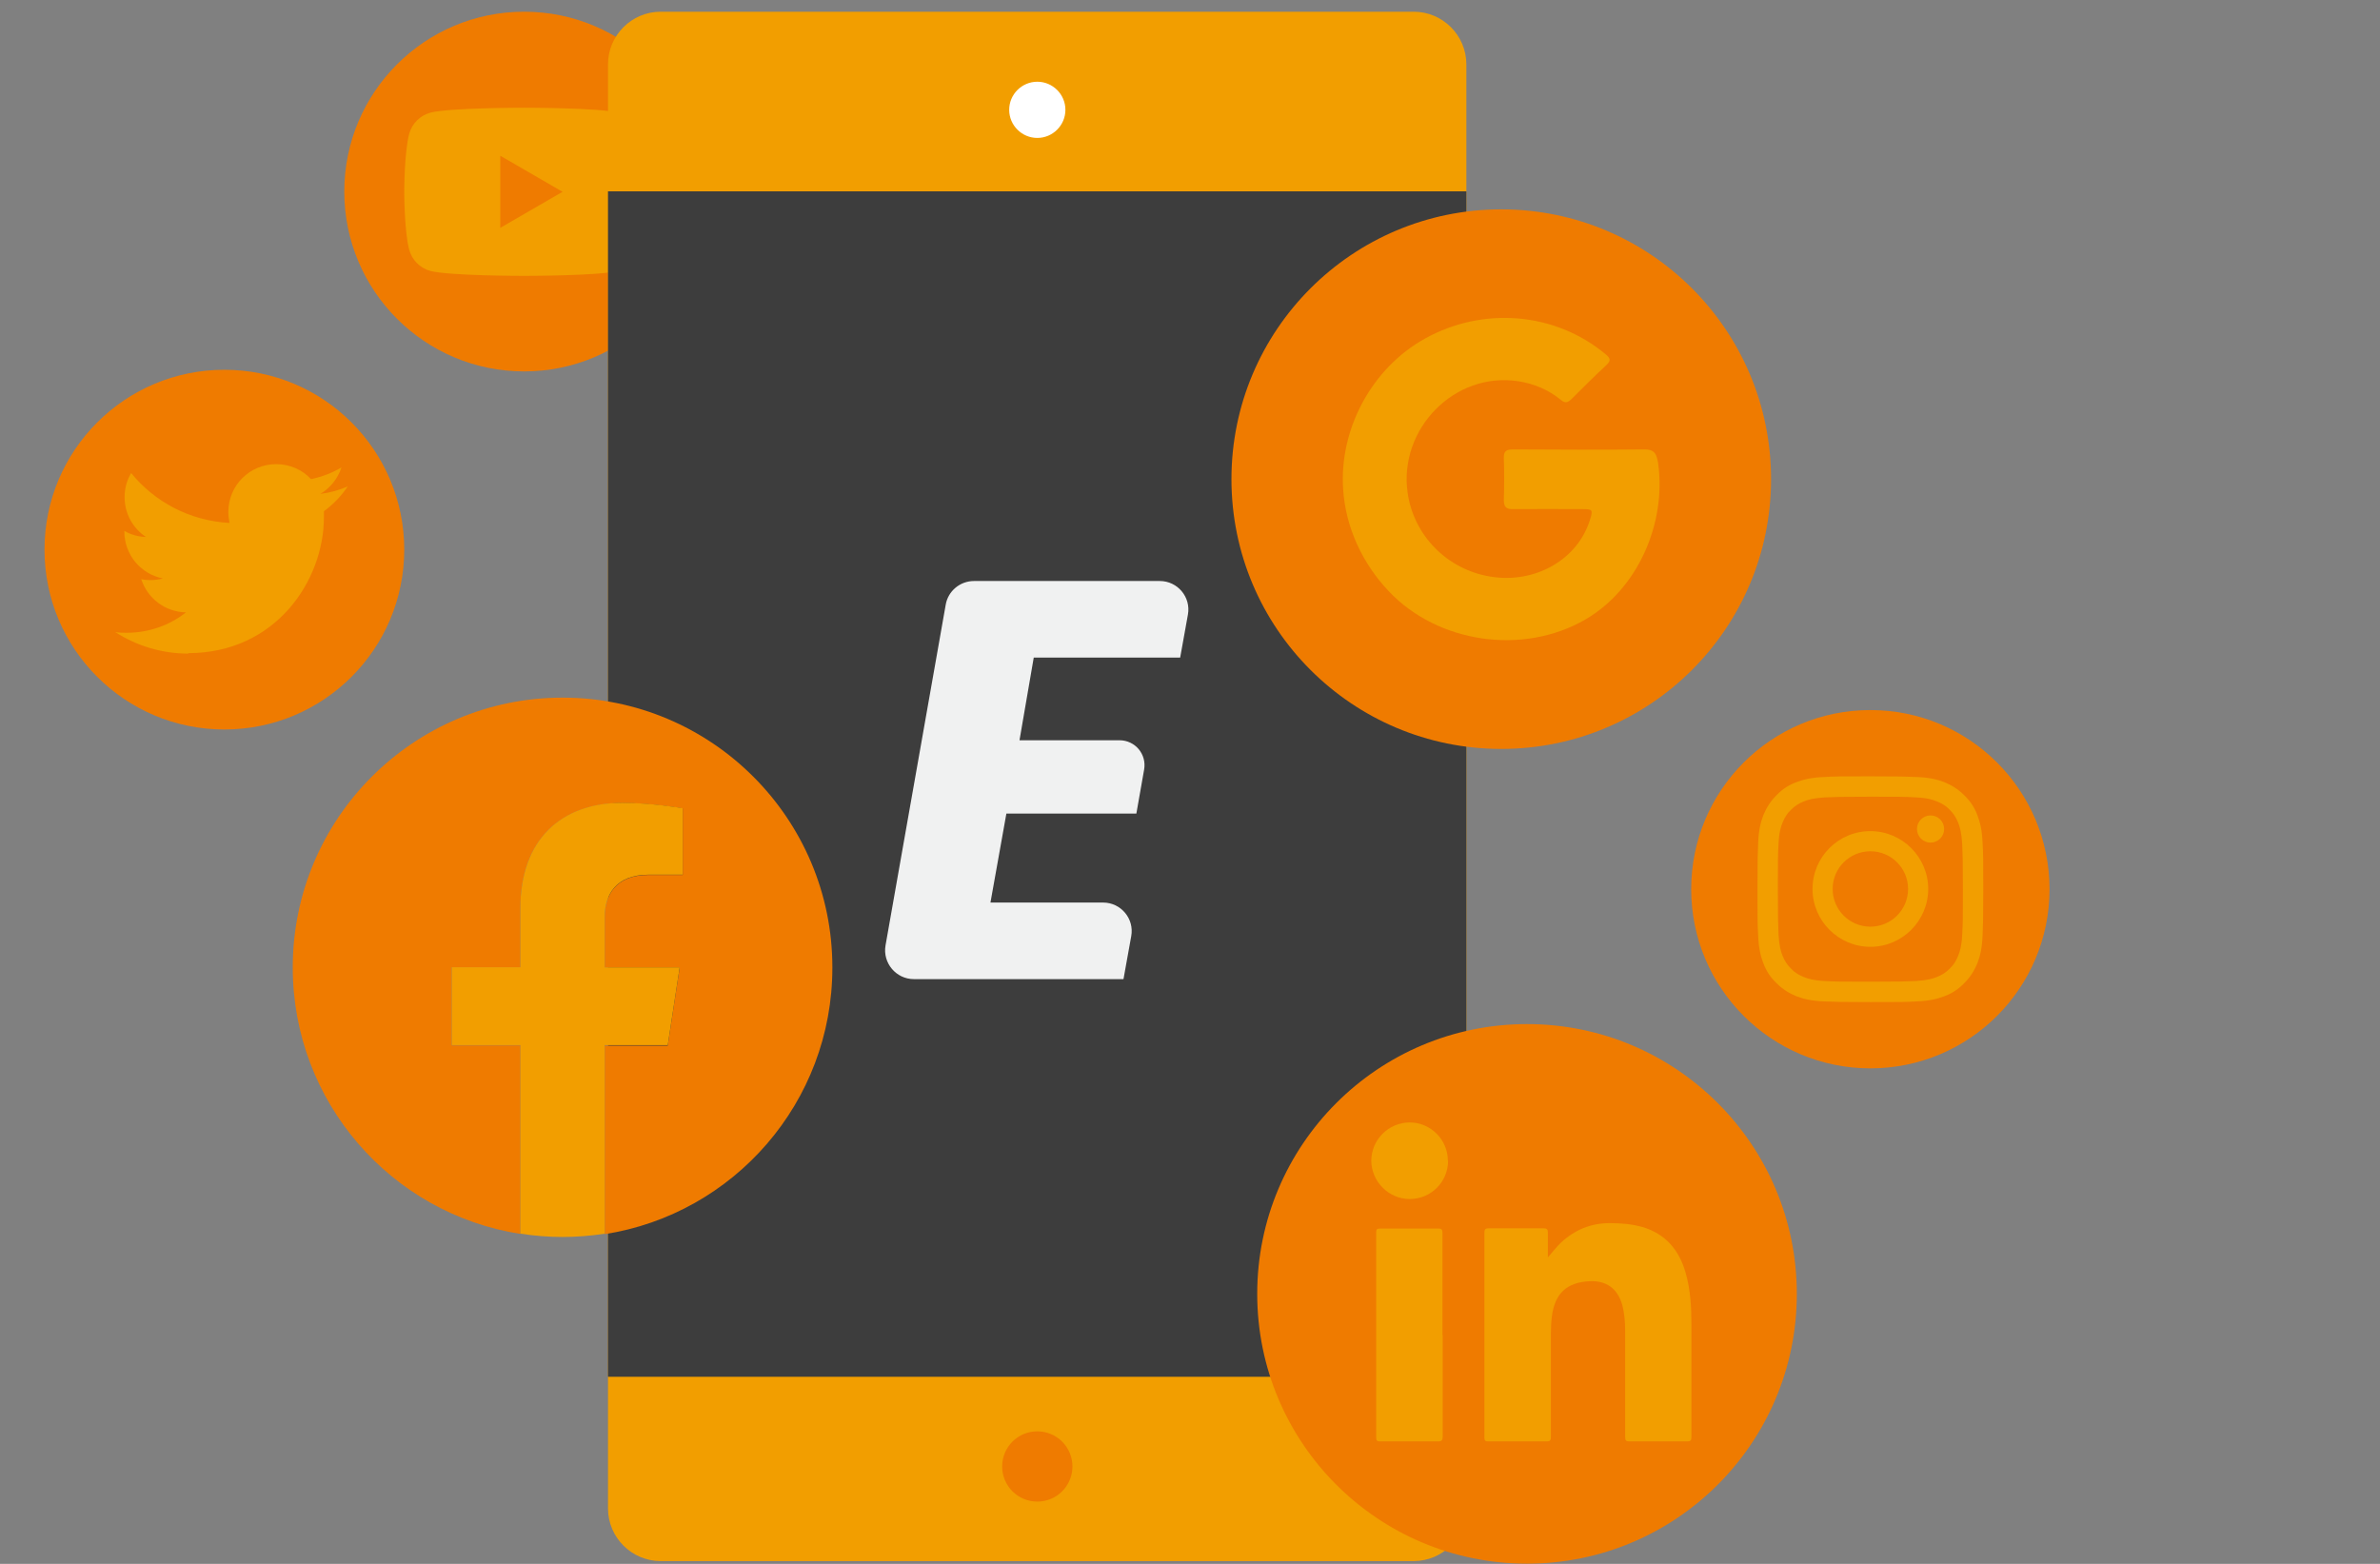
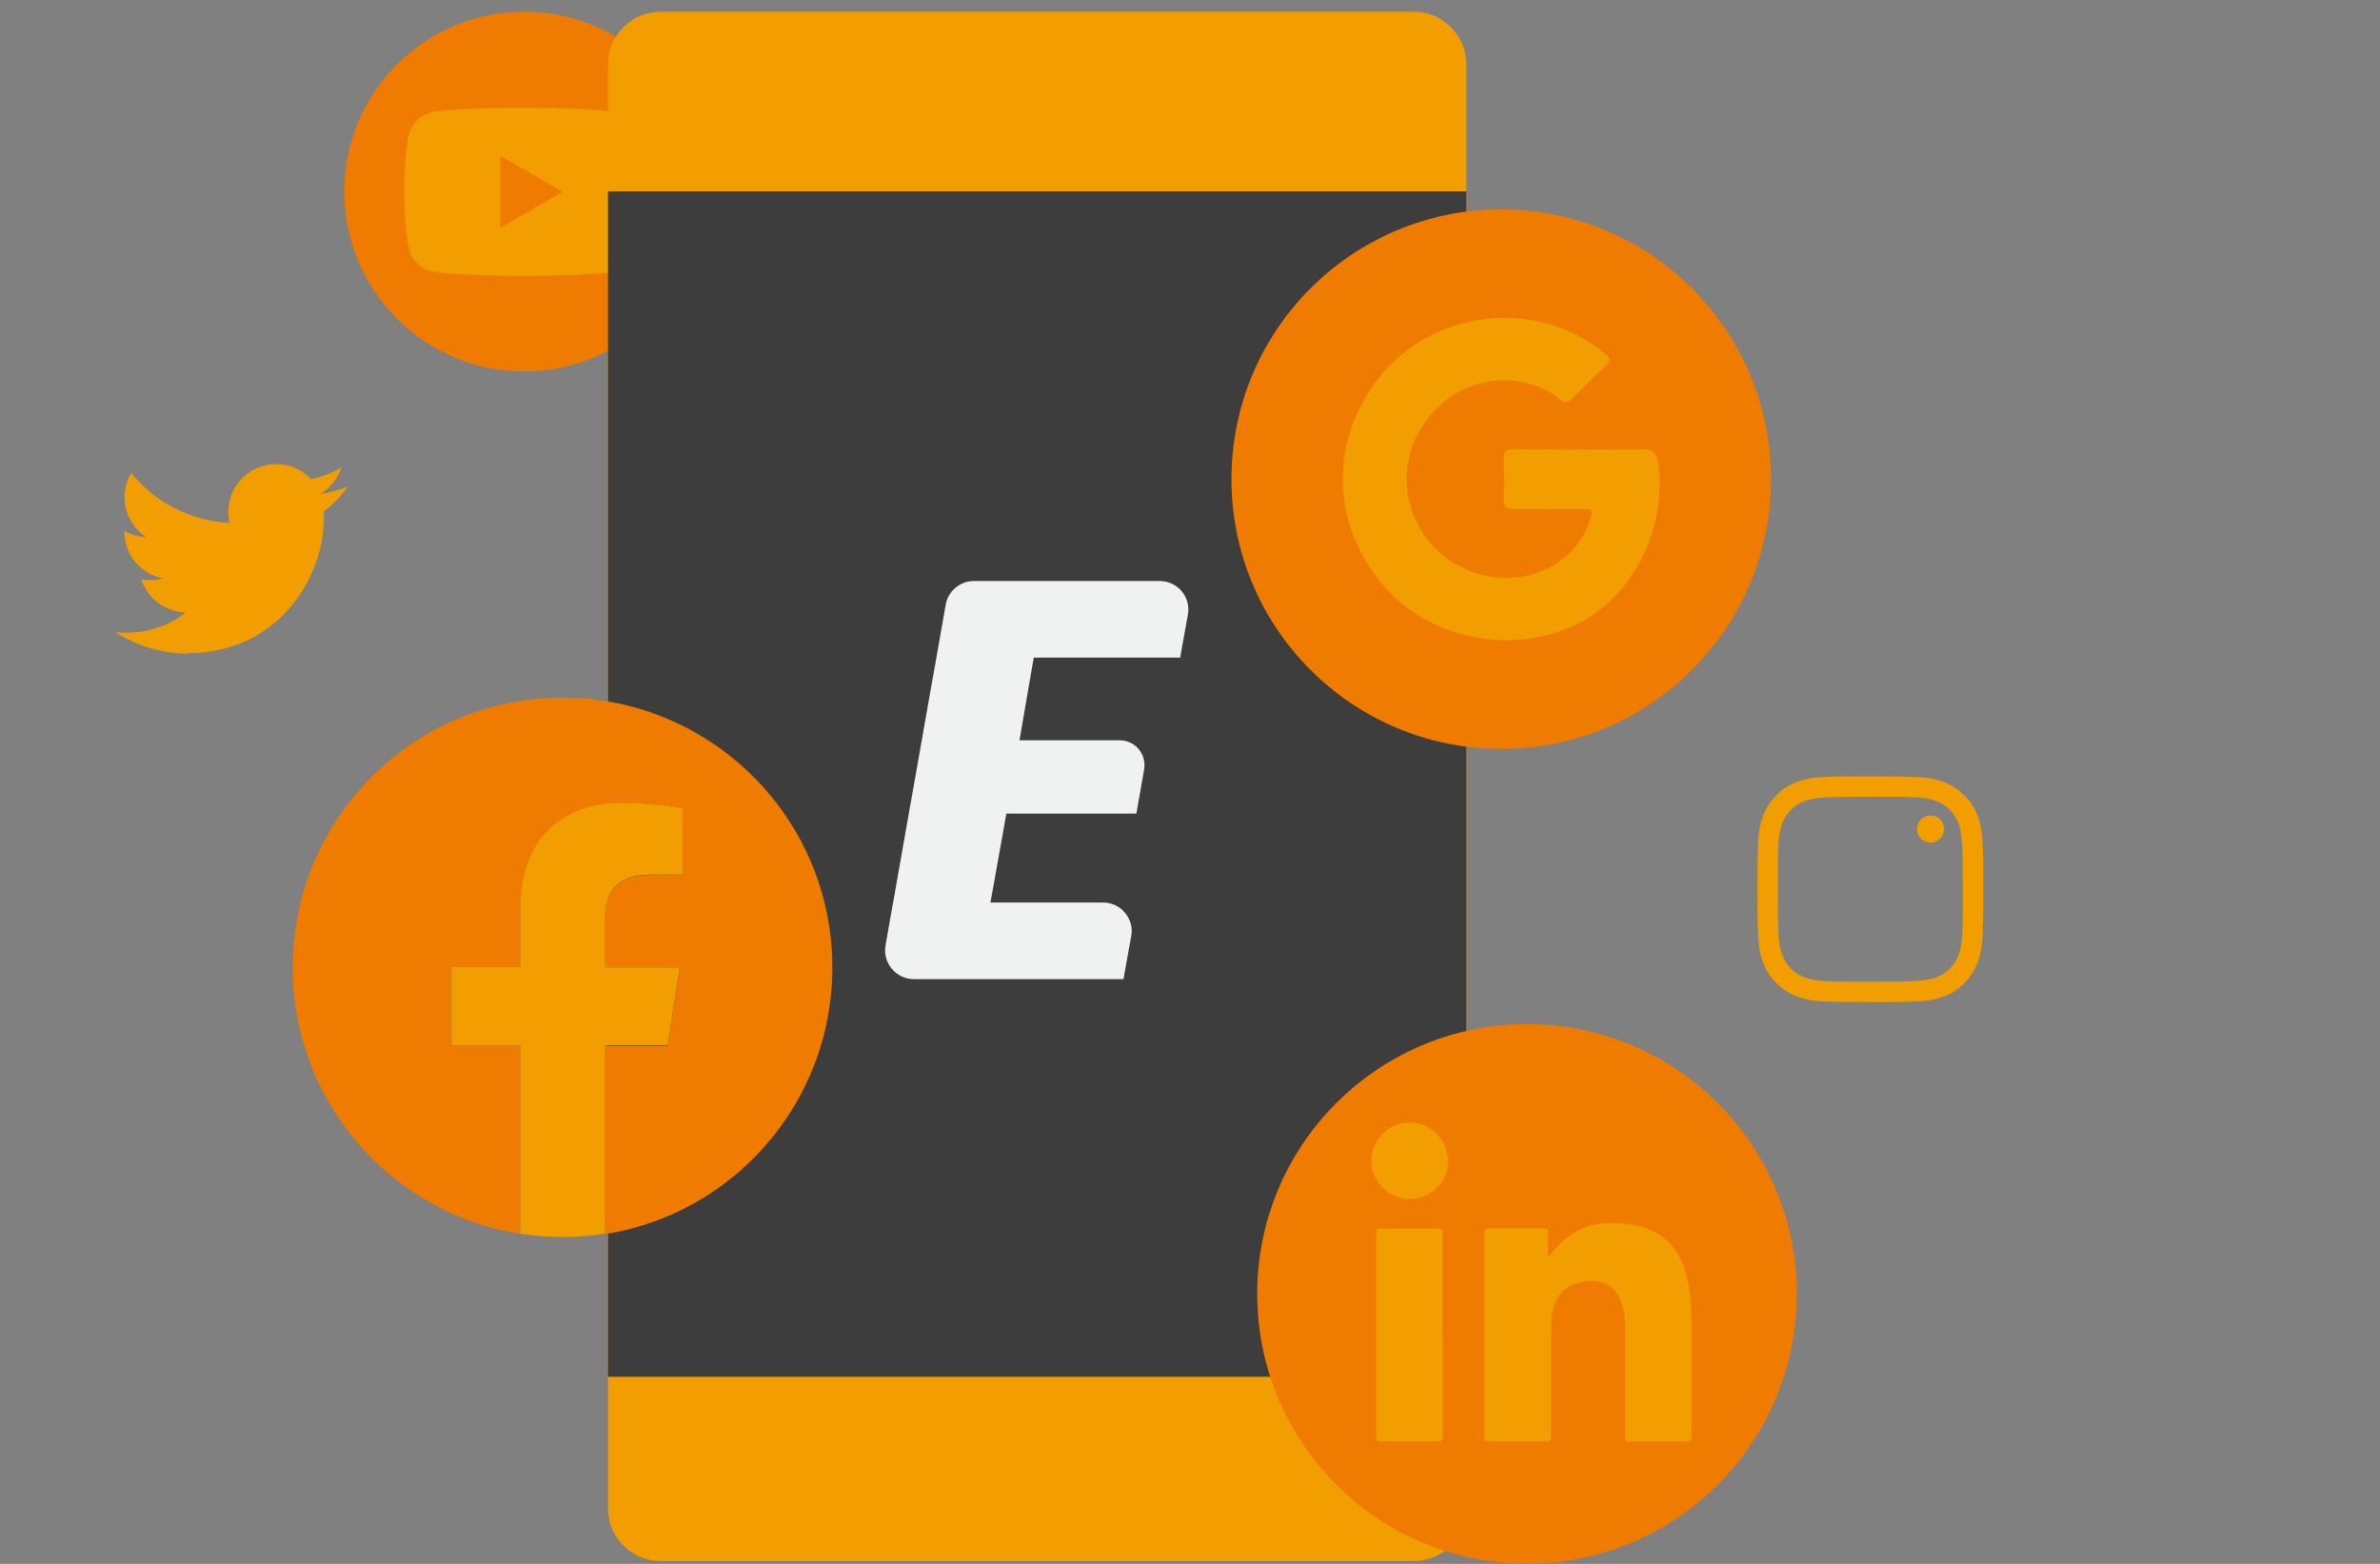
<svg xmlns="http://www.w3.org/2000/svg" id="Camada_2" data-name="Camada 2" viewBox="0 0 101.62 66.78">
  <rect x="0" y="0" width="101.62" height="66.78" fill="#808080" stroke="none" />
  <defs>
    <style>
      .cls-1 {
        fill: #3d3d3d;
      }

      .cls-1, .cls-2, .cls-3, .cls-4, .cls-5 {
        stroke-width: 0px;
      }

      .cls-2 {
        fill: #ef7b00;
      }

      .cls-3 {
        fill: #fff;
      }

      .cls-4 {
        fill: #f0f1f1;
      }

      .cls-5 {
        fill: #f29e00;
      }
    </style>
  </defs>
  <g>
    <circle class="cls-2" cx="22.38" cy="8.18" r="7.68" />
    <path class="cls-5" d="M27.29,5.72c-.12-.44-.46-.79-.91-.91-.8-.21-4-.21-4-.21,0,0-3.2,0-4,.21-.44.12-.79.46-.91.91-.21.8-.21,2.47-.21,2.47,0,0,0,1.67.21,2.47.12.44.46.79.91.91.8.21,4,.21,4,.21,0,0,3.2,0,4-.21.44-.12.79-.46.91-.91.21-.8.21-2.47.21-2.47,0,0,0-1.67-.21-2.47ZM21.36,9.72v-3.07l2.66,1.54-2.66,1.54Z" />
  </g>
  <g>
-     <circle class="cls-2" cx="79.86" cy="37.97" r="7.65" />
    <g>
      <path class="cls-5" d="M79.86,34.02c1.29,0,1.44,0,1.95.03.47.02.72.1.89.17.22.09.39.19.55.36.17.17.27.33.36.55.07.17.14.42.17.89.02.51.03.66.03,1.95s0,1.44-.03,1.95c-.02.47-.1.72-.17.89-.09.22-.19.39-.36.55-.17.17-.33.27-.55.36-.17.07-.42.14-.89.17-.51.02-.66.03-1.95.03s-1.44,0-1.95-.03c-.47-.02-.72-.1-.89-.17-.22-.09-.39-.19-.55-.36-.17-.17-.27-.33-.36-.55-.07-.17-.14-.42-.17-.89-.02-.51-.03-.66-.03-1.95s0-1.44.03-1.95c.02-.47.1-.72.17-.89.09-.22.19-.39.36-.55.17-.17.33-.27.55-.36.17-.07.42-.14.89-.17.51-.02.66-.03,1.95-.03M79.86,33.15c-1.31,0-1.47,0-1.99.03-.51.02-.86.1-1.17.22-.32.12-.59.29-.85.56-.27.27-.43.54-.56.85-.12.31-.2.66-.22,1.17-.02.51-.03.68-.03,1.99s0,1.47.03,1.99c.02.51.1.86.22,1.17.12.32.29.59.56.85.27.27.54.43.85.56.31.12.66.2,1.17.22.51.02.68.03,1.99.03s1.47,0,1.99-.03c.51-.02.86-.1,1.17-.22.32-.12.59-.29.85-.56.27-.27.43-.54.56-.85.12-.31.2-.66.22-1.17.02-.51.03-.68.03-1.99s0-1.47-.03-1.99c-.02-.51-.1-.86-.22-1.17-.12-.32-.29-.59-.56-.85-.27-.27-.54-.43-.85-.56-.31-.12-.66-.2-1.17-.22-.51-.02-.68-.03-1.99-.03h0Z" />
-       <path class="cls-5" d="M79.86,35.49c-1.37,0-2.47,1.11-2.47,2.47s1.11,2.47,2.47,2.47,2.47-1.11,2.47-2.47-1.11-2.47-2.47-2.47ZM79.86,39.57c-.89,0-1.61-.72-1.61-1.61s.72-1.61,1.61-1.61,1.61.72,1.61,1.61-.72,1.61-1.61,1.61Z" />
      <circle class="cls-5" cx="82.43" cy="35.4" r=".58" />
    </g>
  </g>
  <g>
-     <circle class="cls-2" cx="9.58" cy="23.47" r="7.68" />
    <path class="cls-5" d="M8.03,27.89c3.75,0,5.8-3.11,5.8-5.8,0-.09,0-.18,0-.26.4-.29.74-.65,1.02-1.06-.37.16-.76.27-1.17.32.42-.25.74-.65.9-1.13-.39.23-.83.4-1.3.5-.37-.4-.9-.64-1.49-.64-1.13,0-2.04.91-2.04,2.04,0,.16.02.32.05.47-1.7-.09-3.2-.9-4.2-2.13-.18.3-.28.65-.28,1.03,0,.71.36,1.33.91,1.7-.33-.01-.65-.1-.92-.26,0,0,0,.02,0,.03,0,.99.7,1.81,1.64,2-.17.05-.35.07-.54.07-.13,0-.26-.01-.38-.04.26.81,1.01,1.4,1.91,1.42-.7.55-1.58.87-2.53.87-.16,0-.33,0-.49-.03.9.58,1.97.92,3.13.92" />
  </g>
  <g>
    <g>
      <path class="cls-5" d="M28.21.5h32.15c1.24,0,2.25,1.01,2.25,2.25v61.66c0,1.24-1.01,2.25-2.25,2.25H28.21c-1.24,0-2.25-1.01-2.25-2.25V2.75c0-1.24,1.01-2.25,2.25-2.25Z" />
      <rect class="cls-1" x="25.96" y="8.17" width="36.65" height="50.62" />
-       <path class="cls-3" d="M45.49,4.69c0-.66-.54-1.2-1.2-1.2s-1.2.54-1.2,1.2.54,1.2,1.2,1.2,1.2-.54,1.2-1.2Z" />
    </g>
-     <path class="cls-2" d="M44.29,64.12h0c-.83,0-1.5-.67-1.5-1.5h0c0-.83.67-1.5,1.5-1.5h0c.83,0,1.5.67,1.5,1.5h0c0,.83-.67,1.5-1.5,1.5Z" />
  </g>
  <path class="cls-4" d="M44.14,28.07l-.61,3.54h4.27c.67,0,1.17.6,1.05,1.26l-.33,1.87h-5.55l-.68,3.8h4.81c.76,0,1.34.69,1.2,1.44l-.33,1.83h-8.95c-.76,0-1.34-.69-1.21-1.44l2.57-14.55c.1-.58.61-1.01,1.21-1.01h7.93c.76,0,1.34.69,1.2,1.44l-.33,1.83h-6.27Z" />
  <g>
    <circle class="cls-2" cx="64.1" cy="20.46" r="11.52" />
    <path class="cls-5" d="M70.77,19.64c-.06-.29-.17-.45-.54-.45-1.88.02-3.75.01-5.63,0-.28,0-.4.07-.39.37.02.59.02,1.19,0,1.78,0,.31.1.41.4.4.99-.01,1.98,0,2.97,0,.42,0,.44.03.31.45-.52,1.7-2.34,2.75-4.26,2.43-1.83-.3-3.27-1.74-3.53-3.59-.38-2.71,2-5.17,4.73-4.75.66.1,1.3.37,1.82.8.18.15.29.11.44-.03.49-.49.99-.99,1.5-1.46.21-.2.16-.3-.03-.46-2.18-1.82-5.26-2.04-7.72-.67-2.27,1.26-3.67,3.87-3.49,6.45.11,1.63.83,3.16,1.95,4.34,2.1,2.22,5.73,2.74,8.38,1.21,2.25-1.3,3.47-4.11,3.12-6.66,0-.06-.02-.11-.03-.16Z" />
  </g>
  <g>
    <circle class="cls-2" cx="65.2" cy="55.25" r="11.52" />
    <g>
      <path class="cls-5" d="M66.1,53.68c.19-.21.35-.43.54-.61.6-.56,1.3-.85,2.13-.84.45,0,.9.04,1.34.16,1,.29,1.58.98,1.86,1.95.21.73.25,1.48.25,2.24,0,1.59,0,3.18,0,4.78,0,.15-.04.19-.19.19-.82,0-1.64,0-2.46,0-.14,0-.18-.04-.18-.18,0-1.51,0-3.03,0-4.54,0-.38-.03-.76-.13-1.13-.2-.68-.68-1.03-1.4-.99-.97.05-1.48.53-1.6,1.52-.03.24-.04.47-.04.71,0,1.47,0,2.95,0,4.42,0,.15-.04.19-.19.19-.83,0-1.65,0-2.48,0-.13,0-.17-.03-.17-.17,0-2.92,0-5.83,0-8.75,0-.14.05-.18.18-.18.78,0,1.57,0,2.35,0,.14,0,.18.05.18.18,0,.35,0,.7,0,1.05Z" />
      <path class="cls-5" d="M61.6,57.01c0,1.44,0,2.89,0,4.33,0,.16-.04.21-.21.21-.82,0-1.64,0-2.46,0-.13,0-.17-.03-.17-.17,0-2.92,0-5.84,0-8.76,0-.12.03-.16.16-.16.83,0,1.66,0,2.49,0,.16,0,.18.06.18.2,0,1.45,0,2.91,0,4.36Z" />
      <path class="cls-5" d="M61.83,49.56c0,.91-.73,1.64-1.64,1.64-.89,0-1.63-.74-1.64-1.63,0-.9.74-1.64,1.64-1.64.9,0,1.63.74,1.63,1.63Z" />
    </g>
  </g>
  <g>
    <path class="cls-2" d="M35.54,41.31c0-6.36-5.16-11.52-11.52-11.52s-11.52,5.16-11.52,11.52c0,5.75,4.21,10.52,9.72,11.38v-8.05h-2.93v-3.33h2.93v-2.54c0-2.89,1.72-4.48,4.35-4.48,1.26,0,2.58.23,2.58.23v2.84h-1.45c-1.43,0-1.88.89-1.88,1.8v2.16h3.2l-.51,3.33h-2.69v8.05c5.51-.86,9.72-5.63,9.72-11.38Z" />
    <path class="cls-5" d="M28.51,44.64l.51-3.33h-3.2v-2.16c0-.91.45-1.8,1.88-1.8h1.45v-2.84s-1.32-.23-2.58-.23c-2.63,0-4.35,1.6-4.35,4.48v2.54h-2.93v3.33h2.93v8.05c.59.09,1.19.14,1.8.14s1.21-.05,1.8-.14v-8.05h2.69Z" />
  </g>
</svg>